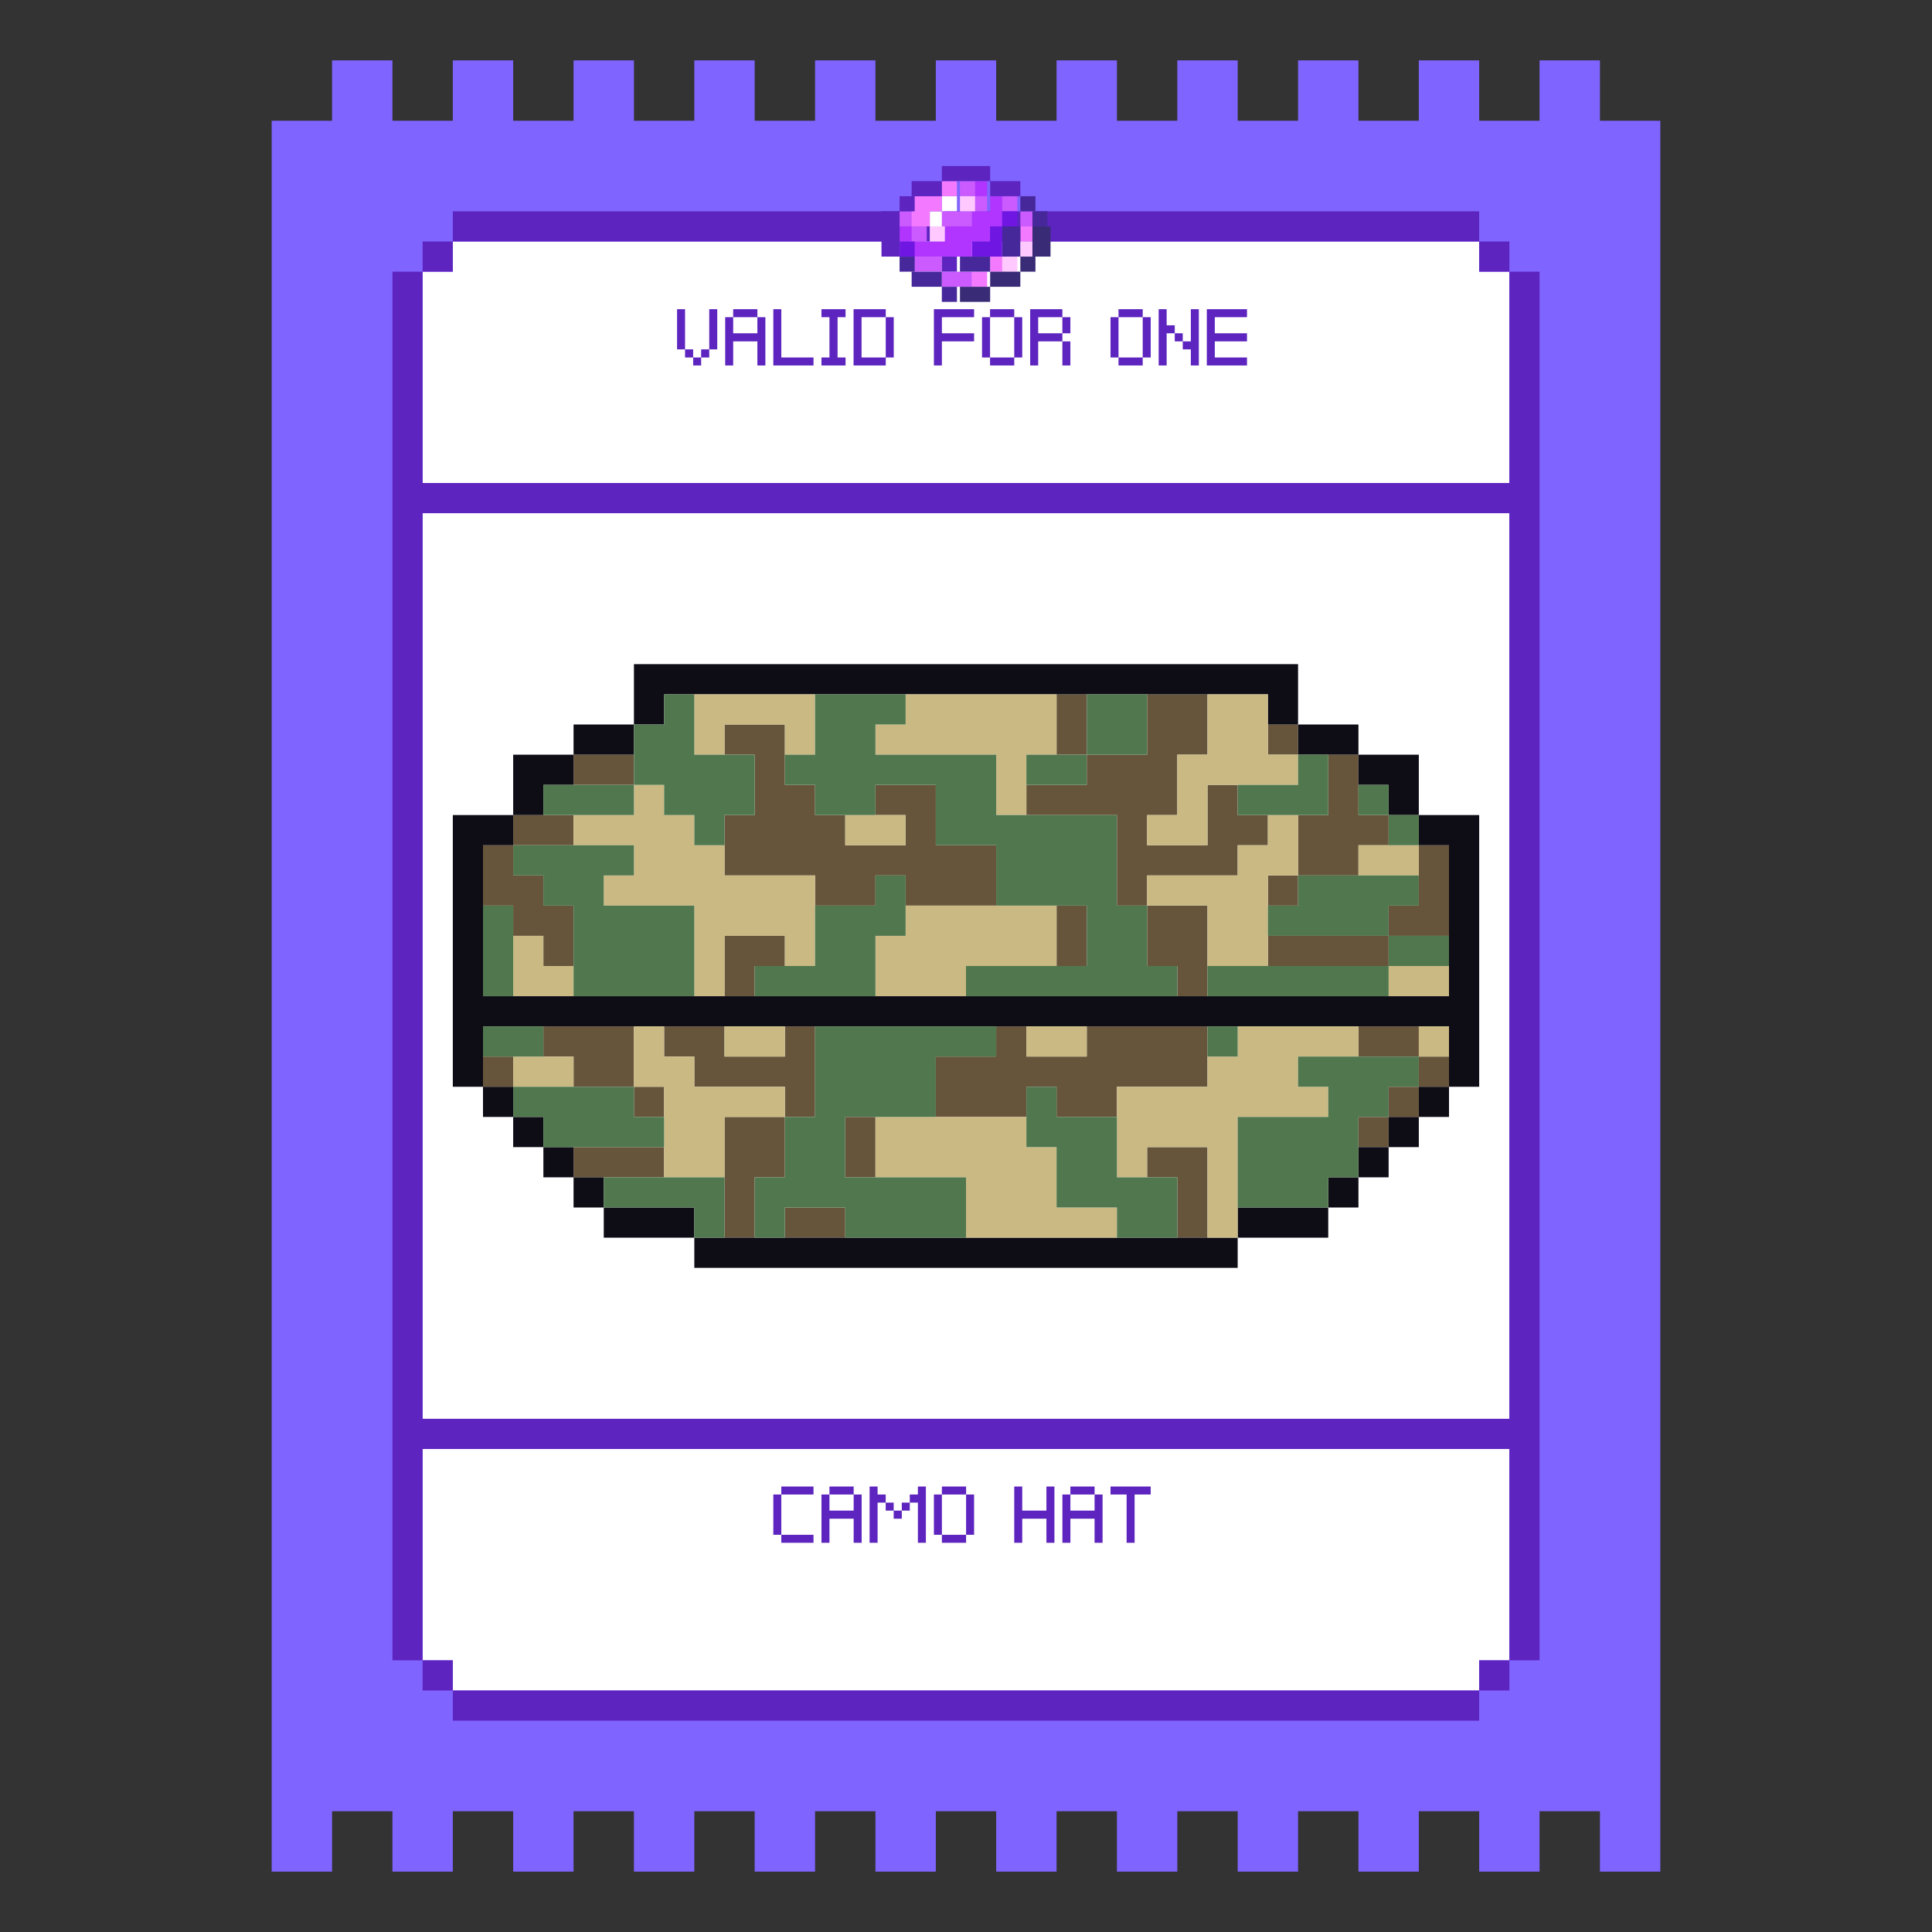
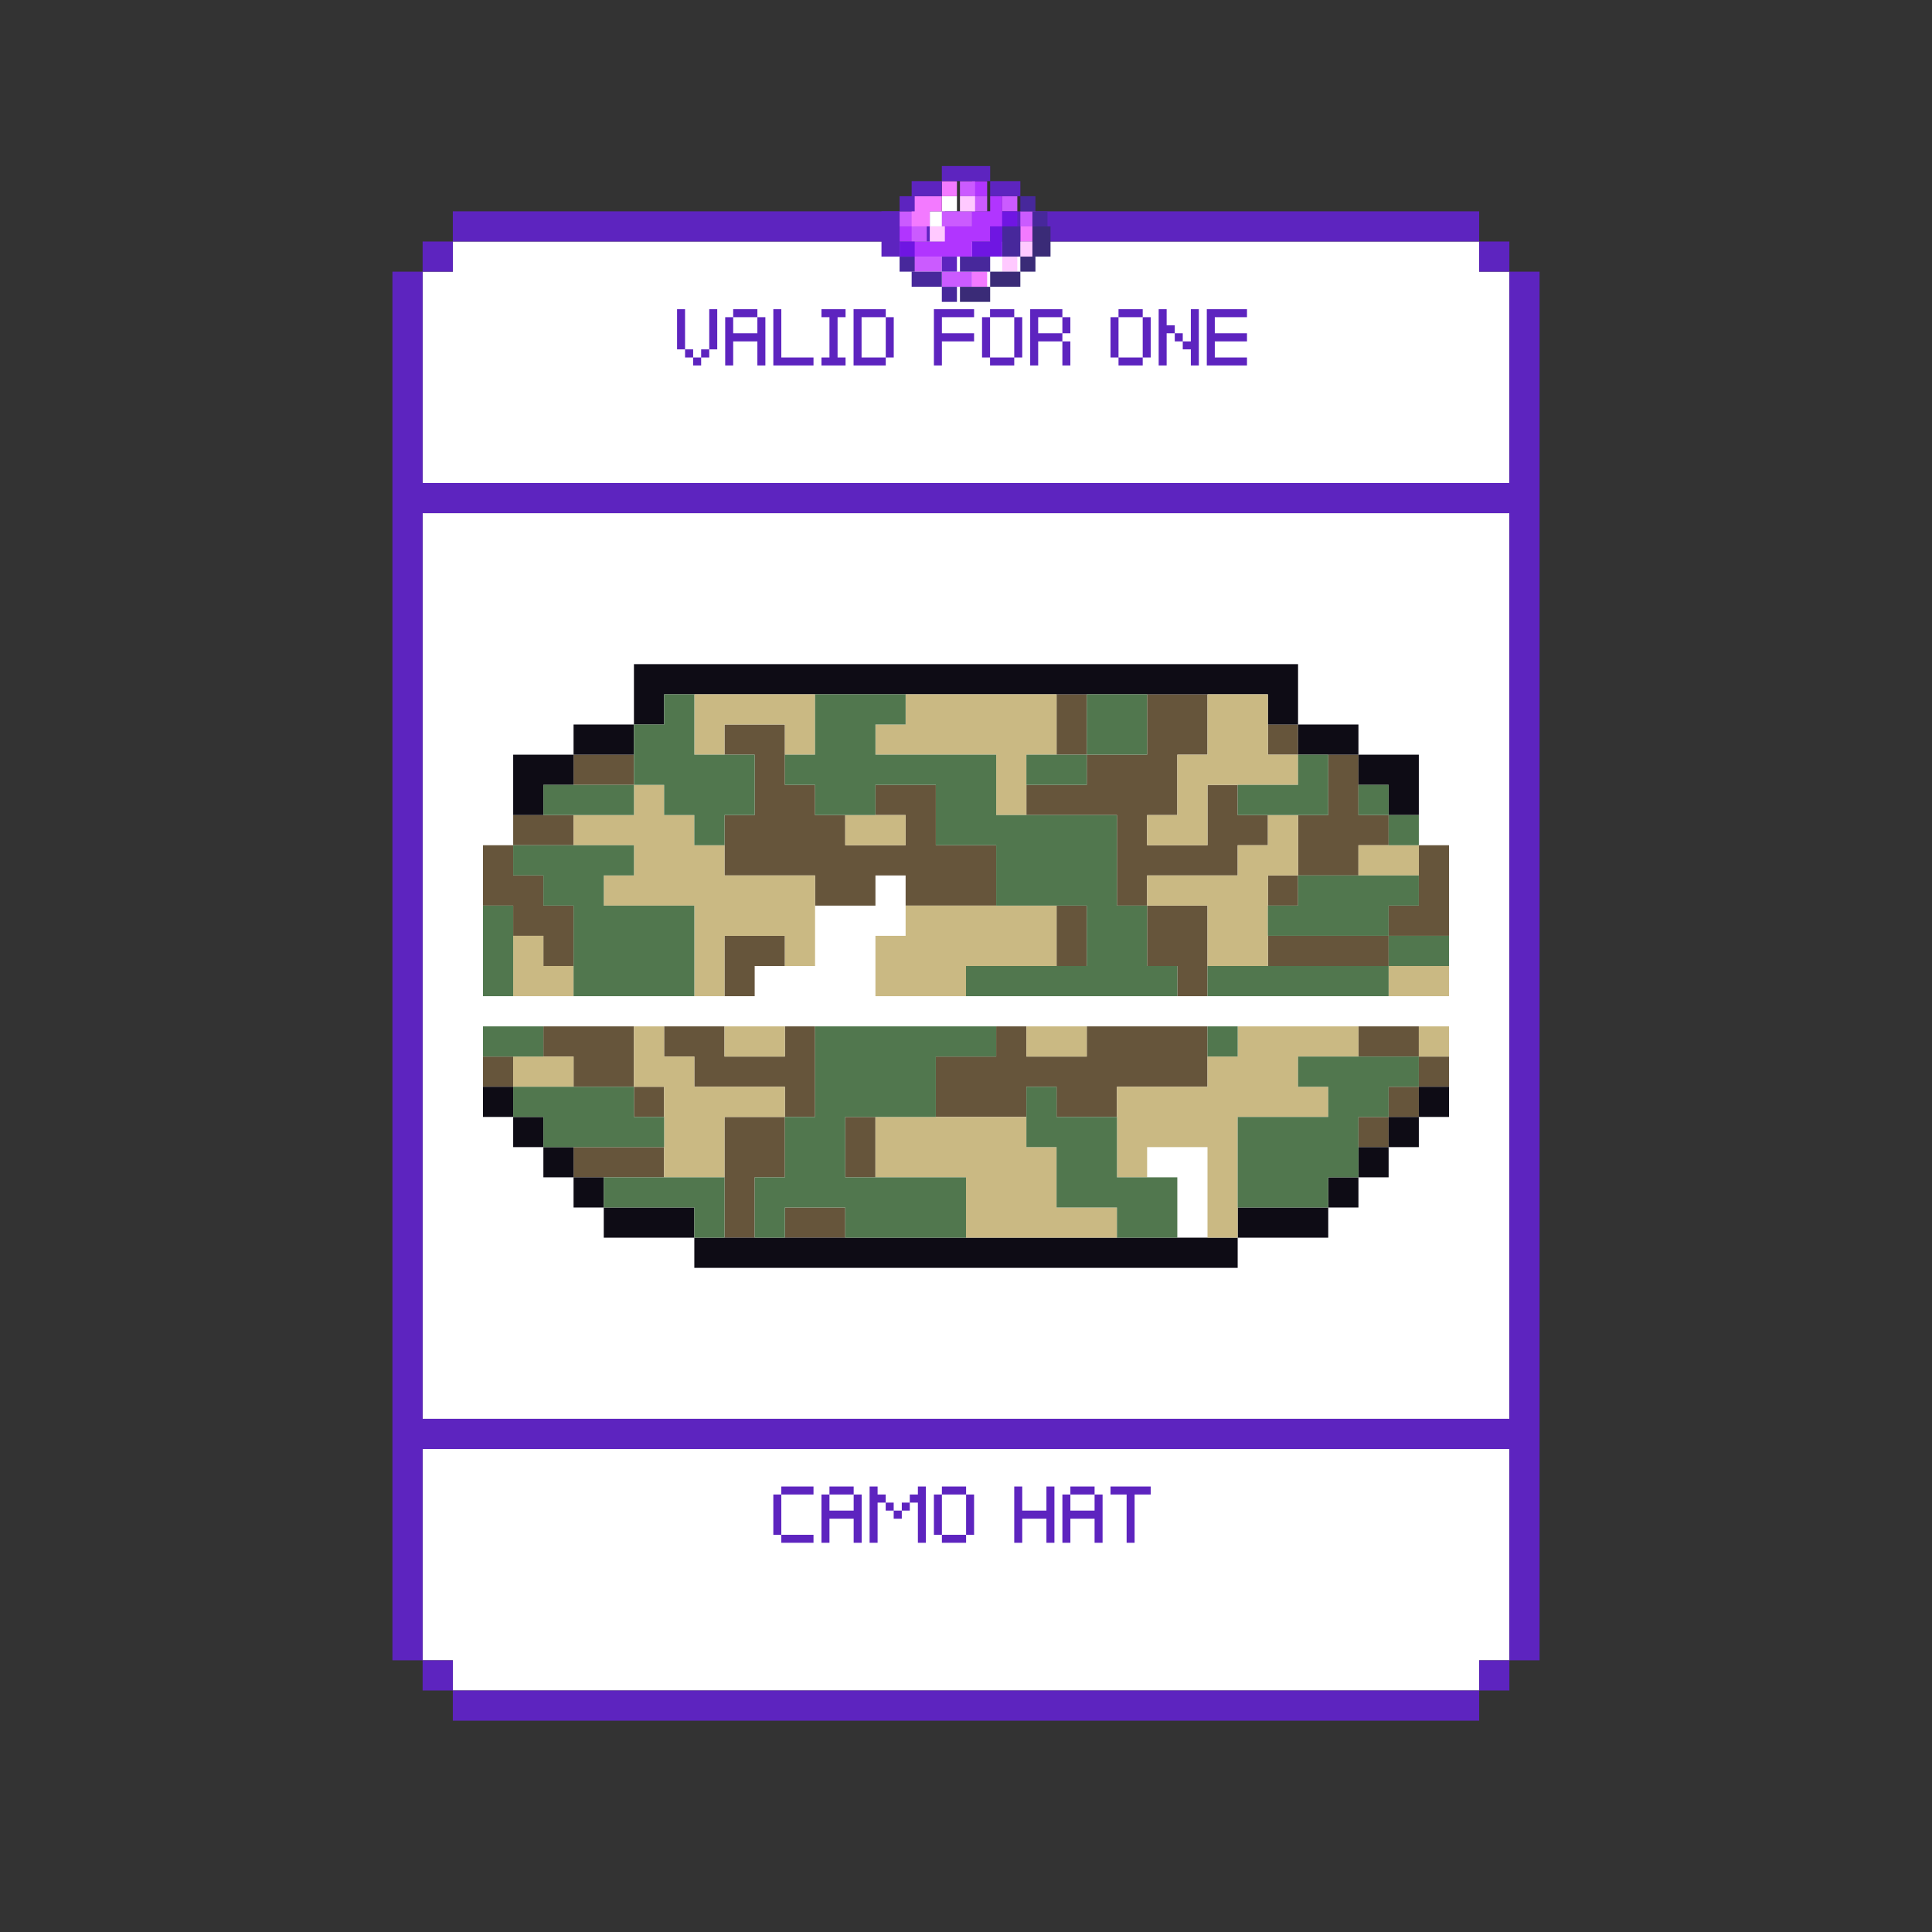
<svg xmlns="http://www.w3.org/2000/svg" width="103" height="103" viewBox="0 0 103 103" fill="none">
  <rect x="0" y="0" width="103" height="103" fill="#333333" stroke="none" />
-   <path d="M86.906 6.438H85.297V4.828V3.219H83.688H82.078V4.828V6.438H80.469H78.859V4.828V3.219H77.25H75.641V4.828V6.438H74.031H72.422V4.828V3.219H70.812H69.203V4.828V6.438H67.594H65.984V4.828V3.219H64.375H62.766V4.828V6.438H61.156H59.547V4.828V3.219H57.938H56.328V4.828V6.438H54.719H53.109V4.828V3.219H51.5H49.891V4.828V6.438H48.281H46.672V4.828V3.219H45.062H43.453V4.828V6.438H41.844H40.234V4.828V3.219H38.625H37.016V4.828V6.438H35.406H33.797V4.828V3.219H32.188H30.578V4.828V6.438H28.969H27.359V4.828V3.219H25.75H24.141V4.828V6.438H22.531H20.922V4.828V3.219H19.312H17.703V4.828V6.438H16.094H14.484V8.047V9.656V11.266V12.875V14.484V16.094V17.703V19.312V20.922V22.531V24.141V25.75V27.359V28.969V30.578V32.188V33.797V35.406V37.016V38.625V40.234V41.844V43.453V45.062V46.672V48.281V49.891V51.5V53.109V54.719V56.328V57.938V59.547V61.156V62.766V64.375V65.984V67.594V69.203V70.812V72.422V74.031V75.641V77.25V78.859V80.469V82.078V83.688V85.297V86.906V88.516V90.125V91.734V93.344V94.953V96.562V98.172V99.781H16.094H17.703V98.172V96.562H19.312H20.922V98.172V99.781H22.531H24.141V98.172V96.562H25.75H27.359V98.172V99.781H28.969H30.578V98.172V96.562H32.188H33.797V98.172V99.781H35.406H37.016V98.172V96.562H38.625H40.234V98.172V99.781H41.844H43.453V98.172V96.562H45.062H46.672V98.172V99.781H48.281H49.891V98.172V96.562H51.5H53.109V98.172V99.781H54.719H56.328V98.172V96.562H57.938H59.547V98.172V99.781H61.156H62.766V98.172V96.562H64.375H65.984V98.172V99.781H67.594H69.203V98.172V96.562H70.812H72.422V98.172V99.781H74.031H75.641V98.172V96.562H77.25H78.859V98.172V99.781H80.469H82.078V98.172V96.562H83.688H85.297V98.172V99.781H86.906H88.516V98.172V96.562V94.953V93.344V91.734V90.125V88.516V86.906V85.297V83.688V82.078V80.469V78.859V77.25V75.641V74.031V72.422V70.812V69.203V67.594V65.984V64.375V62.766V61.156V59.547V57.938V56.328V54.719V53.109V51.5V49.891V48.281V46.672V45.062V43.453V41.844V40.234V38.625V37.016V35.406V33.797V32.188V30.578V28.969V27.359V25.75V24.141V22.531V20.922V19.312V17.703V16.094V14.484V12.875V11.266V9.656V8.047V6.438H86.906Z" fill="#8064FF" />
  <path d="M77.25 77.25H75.641H74.031H72.422H70.812H69.203H67.594H65.984H64.375H62.766H61.156H59.547H57.938H56.328H54.719H53.109H51.5H49.891H48.281H46.672H45.062H43.453H41.844H40.234H38.625H37.016H35.406H33.797H32.188H30.578H28.969H27.359H25.75H24.141H22.531V78.859V80.469V82.078V83.688V85.297V86.906V88.516H24.141V90.125H25.75H27.359H28.969H30.578H32.188H33.797H35.406H37.016H38.625H40.234H41.844H43.453H45.062H46.672H48.281H49.891H51.5H53.109H54.719H56.328H57.938H59.547H61.156H62.766H64.375H65.984H67.594H69.203H70.812H72.422H74.031H75.641H77.25H78.859V88.516H80.469V86.906V85.297V83.688V82.078V80.469V78.859V77.25H78.859H77.25Z" fill="white" />
  <path d="M78.859 14.484V12.875H77.25H75.641H74.031H72.422H70.812H69.203H67.594H65.984H64.375H62.766H61.156H59.547H57.938H56.328H54.719H53.109H51.5H49.891H48.281H46.672H45.062H43.453H41.844H40.234H38.625H37.016H35.406H33.797H32.188H30.578H28.969H27.359H25.75H24.141V14.484H22.531V16.094V17.703V19.312V20.922V22.531V24.141V25.75H24.141H25.75H27.359H28.969H30.578H32.188H33.797H35.406H37.016H38.625H40.234H41.844H43.453H45.062H46.672H48.281H49.891H51.5H53.109H54.719H56.328H57.938H59.547H61.156H62.766H64.375H65.984H67.594H69.203H70.812H72.422H74.031H75.641H77.25H78.859H80.469V24.141V22.531V20.922V19.312V17.703V16.094V14.484H78.859Z" fill="white" />
  <path d="M77.25 27.359H75.641H74.031H72.422H70.812H69.203H67.594H65.984H64.375H62.766H61.156H59.547H57.938H56.328H54.719H53.109H51.5H49.891H48.281H46.672H45.062H43.453H41.844H40.234H38.625H37.016H35.406H33.797H32.188H30.578H28.969H27.359H25.75H24.141H22.531V28.969V30.578V32.188V33.797V35.406V37.016V38.625V40.234V41.844V43.453V45.062V46.672V48.281V49.891V51.5V53.109V54.719V56.328V57.938V59.547V61.156V62.766V64.375V65.984V67.594V69.203V70.812V72.422V74.031V75.641H24.141H25.75H27.359H28.969H30.578H32.188H33.797H35.406H37.016H38.625H40.234H41.844H43.453H45.062H46.672H48.281H49.891H51.5H53.109H54.719H56.328H57.938H59.547H61.156H62.766H64.375H65.984H67.594H69.203H70.812H72.422H74.031H75.641H77.25H78.859H80.469V74.031V72.422V70.812V69.203V67.594V65.984V64.375V62.766V61.156V59.547V57.938V56.328V54.719V53.109V51.5V49.891V48.281V46.672V45.062V43.453V41.844V40.234V38.625V37.016V35.406V33.797V32.188V30.578V28.969V27.359H78.859H77.25Z" fill="white" />
  <path d="M80.469 12.875H78.859V14.484H80.469V12.875Z" fill="#5D24BF" />
  <path d="M80.469 88.516H78.859V90.125H80.469V88.516Z" fill="#5D24BF" />
  <path d="M80.469 14.484V16.094V17.703V19.312V20.922V22.531V24.141V25.75H78.859H77.25H75.641H74.031H72.422H70.812H69.203H67.594H65.984H64.375H62.766H61.156H59.547H57.938H56.328H54.719H53.109H51.5H49.891H48.281H46.672H45.062H43.453H41.844H40.234H38.625H37.016H35.406H33.797H32.188H30.578H28.969H27.359H25.75H24.141H22.531V24.141V22.531V20.922V19.312V17.703V16.094V14.484H20.922V16.094V17.703V19.312V20.922V22.531V24.141V25.75V27.359V28.969V30.578V32.188V33.797V35.406V37.016V38.625V40.234V41.844V43.453V45.062V46.672V48.281V49.891V51.5V53.109V54.719V56.328V57.938V59.547V61.156V62.766V64.375V65.984V67.594V69.203V70.812V72.422V74.031V75.641V77.25V78.859V80.469V82.078V83.688V85.297V86.906V88.516H22.531V86.906V85.297V83.688V82.078V80.469V78.859V77.25H24.141H25.75H27.359H28.969H30.578H32.188H33.797H35.406H37.016H38.625H40.234H41.844H43.453H45.062H46.672H48.281H49.891H51.5H53.109H54.719H56.328H57.938H59.547H61.156H62.766H64.375H65.984H67.594H69.203H70.812H72.422H74.031H75.641H77.25H78.859H80.469V78.859V80.469V82.078V83.688V85.297V86.906V88.516H82.078V86.906V85.297V83.688V82.078V80.469V78.859V77.25V75.641V74.031V72.422V70.812V69.203V67.594V65.984V64.375V62.766V61.156V59.547V57.938V56.328V54.719V53.109V51.5V49.891V48.281V46.672V45.062V43.453V41.844V40.234V38.625V37.016V35.406V33.797V32.188V30.578V28.969V27.359V25.75V24.141V22.531V20.922V19.312V17.703V16.094V14.484H80.469ZM80.469 28.969V30.578V32.188V33.797V35.406V37.016V38.625V40.234V41.844V43.453V45.062V46.672V48.281V49.891V51.5V53.109V54.719V56.328V57.938V59.547V61.156V62.766V64.375V65.984V67.594V69.203V70.812V72.422V74.031V75.641H78.859H77.25H75.641H74.031H72.422H70.812H69.203H67.594H65.984H64.375H62.766H61.156H59.547H57.938H56.328H54.719H53.109H51.5H49.891H48.281H46.672H45.062H43.453H41.844H40.234H38.625H37.016H35.406H33.797H32.188H30.578H28.969H27.359H25.75H24.141H22.531V74.031V72.422V70.812V69.203V67.594V65.984V64.375V62.766V61.156V59.547V57.938V56.328V54.719V53.109V51.5V49.891V48.281V46.672V45.062V43.453V41.844V40.234V38.625V37.016V35.406V33.797V32.188V30.578V28.969V27.359H24.141H25.75H27.359H28.969H30.578H32.188H33.797H35.406H37.016H38.625H40.234H41.844H43.453H45.062H46.672H48.281H49.891H51.5H53.109H54.719H56.328H57.938H59.547H61.156H62.766H64.375H65.984H67.594H69.203H70.812H72.422H74.031H75.641H77.25H78.859H80.469V28.969Z" fill="#5D24BF" />
  <path d="M27.359 12.875H28.969H30.578H32.188H33.797H35.406H37.016H38.625H40.234H41.844H43.453H45.062H46.672H48.281H49.891H51.5H53.109H54.719H56.328H57.938H59.547H61.156H62.766H64.375H65.984H67.594H69.203H70.812H72.422H74.031H75.641H77.25H78.859V11.266H77.25H75.641H74.031H72.422H70.812H69.203H67.594H65.984H64.375H62.766H61.156H59.547H57.938H56.328H54.719H53.109H51.5H49.891H48.281H46.672H45.062H43.453H41.844H40.234H38.625H37.016H35.406H33.797H32.188H30.578H28.969H27.359H25.75H24.141V12.875H25.75H27.359Z" fill="#5D24BF" />
  <path d="M24.141 12.875H22.531V14.484H24.141V12.875Z" fill="#5D24BF" />
  <path d="M24.141 88.516H22.531V90.125H24.141V88.516Z" fill="#5D24BF" />
  <path d="M75.641 90.125H74.031H72.422H70.812H69.203H67.594H65.984H64.375H62.766H61.156H59.547H57.938H56.328H54.719H53.109H51.5H49.891H48.281H46.672H45.062H43.453H41.844H40.234H38.625H37.016H35.406H33.797H32.188H30.578H28.969H27.359H25.75H24.141V91.734H25.75H27.359H28.969H30.578H32.188H33.797H35.406H37.016H38.625H40.234H41.844H43.453H45.062H46.672H48.281H49.891H51.5H53.109H54.719H56.328H57.938H59.547H61.156H62.766H64.375H65.984H67.594H69.203H70.812H72.422H74.031H75.641H77.25H78.859V90.125H77.25H75.641Z" fill="#5D24BF" />
  <path d="M50.373 11.266H49.569V12.07H50.373V11.266Z" fill="white" />
  <path d="M51.017 10.461H50.212V11.266H51.017V10.461Z" fill="white" />
  <path d="M52.627 9.656H51.822V10.461H52.627V9.656Z" fill="#B135FF" />
  <path d="M52.788 10.461V11.266H51.822V12.07H51.178H50.212V12.875H49.569H48.603V13.68H49.569H50.212H51.178H51.822V12.875H52.788V12.07H53.431V11.266V10.461H52.788Z" fill="#B135FF" />
  <path d="M48.764 12.07H47.959V12.875H48.764V12.07Z" fill="#B135FF" />
  <path d="M48.764 11.266H47.959V12.07H48.764V11.266Z" fill="#CB5BFF" />
  <path d="M49.408 12.07H48.603V12.875H49.408V12.07Z" fill="#CB5BFF" />
  <path d="M51.983 9.656H51.178V10.461H51.983V9.656Z" fill="#CB5BFF" />
  <path d="M52.627 10.461H51.822V11.266H52.627V10.461Z" fill="#CB5BFF" />
  <path d="M54.236 10.461H53.431V11.266H54.236V10.461Z" fill="#CB5BFF" />
  <path d="M55.202 11.266H54.397V12.07H55.202V11.266Z" fill="#CB5BFF" />
  <path d="M50.212 11.266V12.07H51.178H51.822V11.266H51.178H50.212Z" fill="#CB5BFF" />
  <path d="M49.569 13.68H48.603V14.484H49.569H50.212V13.68H49.569Z" fill="#CB5BFF" />
  <path d="M50.212 14.484V15.289H51.178H51.822V14.484H51.178H50.212Z" fill="#CB5BFF" />
  <path d="M48.603 10.461V11.266V12.07H49.569V11.266H50.212V10.461H49.569H48.603Z" fill="#F37AFF" />
  <path d="M51.017 9.656H50.212V10.461H51.017V9.656Z" fill="#F37AFF" />
  <path d="M55.202 12.07H54.397V12.875H55.202V12.07Z" fill="#F37AFF" />
  <path d="M52.627 14.484H51.822V15.289H52.627V14.484Z" fill="#F37AFF" />
-   <path d="M53.592 13.68H52.788V14.484H53.592V13.68Z" fill="#F37AFF" />
  <path d="M51.983 10.461H51.178V11.266H51.983V10.461Z" fill="#FFC9FF" />
  <path d="M50.373 12.07H49.569V12.875H50.373V12.07Z" fill="#FFC9FF" />
  <path d="M54.236 13.68H53.431V14.484H54.236V13.68Z" fill="#FFC9FF" />
  <path d="M55.202 12.875H54.397V13.68H55.202V12.875Z" fill="#FFC9FF" />
  <path d="M51.178 15.289V16.094H51.822H52.788V15.289H51.822H51.178Z" fill="#3A2B77" />
  <path d="M52.788 14.484V15.289H53.431H54.397V14.484H53.431H52.788Z" fill="#3A2B77" />
  <path d="M55.202 13.68H54.397V14.484H55.202V13.68Z" fill="#3A2B77" />
  <path d="M55.041 12.07V12.875V13.68H56.006V12.875V12.07H55.041Z" fill="#3A2B77" />
  <path d="M48.764 13.68H47.959V14.484H48.764V13.68Z" fill="#47289B" />
  <path d="M49.569 14.484H48.603V15.289H49.569H50.212V14.484H49.569Z" fill="#47289B" />
  <path d="M51.017 15.289H50.212V16.094H51.017V15.289Z" fill="#47289B" />
  <path d="M55.845 11.266H55.041V12.07H55.845V11.266Z" fill="#47289B" />
  <path d="M55.202 10.461H54.397V11.266H55.202V10.461Z" fill="#47289B" />
  <path d="M51.178 13.68V14.484H51.822H52.788V13.68H51.822H51.178Z" fill="#47289B" />
  <path d="M53.431 12.875V13.68H54.397V12.875V12.07H53.431V12.875Z" fill="#47289B" />
  <path d="M48.764 12.875H47.959V13.68H48.764V12.875Z" fill="#6F16E2" />
  <path d="M54.236 11.266H53.431V12.07H54.236V11.266Z" fill="#6F16E2" />
  <path d="M52.788 12.875H51.822V13.68H52.788H53.431V12.875V12.07H52.788V12.875Z" fill="#6F16E2" />
  <path d="M51.822 8.852H51.178H50.212V9.656H51.178H51.822H52.788V8.852H51.822Z" fill="#5D24BF" />
  <path d="M46.994 12.07V12.875V13.68H47.959V12.875V12.07V11.266H46.994V12.07Z" fill="#5D24BF" />
  <path d="M53.431 9.656H52.788V10.461H53.431H54.397V9.656H53.431Z" fill="#5D24BF" />
  <path d="M51.017 13.68H50.212V14.484H51.017V13.68Z" fill="#5D24BF" />
  <path d="M48.603 9.656V10.461H49.569H50.212V9.656H49.569H48.603Z" fill="#5D24BF" />
  <path d="M48.764 10.461H47.959V11.266H48.764V10.461Z" fill="#5D24BF" />
  <path d="M36.954 18.626V19.058H37.38V19.484H36.954V19.058H36.522V18.626H36.954ZM37.38 19.058V18.626H37.812V19.058H37.38ZM36.096 16.484H36.522V18.626H36.096V16.484ZM37.812 16.484H38.238V18.626H37.812V16.484ZM40.378 16.484V16.91H39.088V16.484H40.378ZM40.378 16.91H40.804V19.484H40.378V18.2H39.088V19.484H38.662V16.91H39.088V17.768H40.378V16.91ZM41.654 19.058H43.37V19.484H41.228V16.484H41.654V19.058ZM45.079 16.91H44.653V19.058H45.079V19.484H43.795V19.058H44.221V16.91H43.795V16.484H45.079V16.91ZM45.932 16.91V19.058H47.222V19.484H45.506V16.484H47.222V16.91H45.932ZM47.222 16.91H47.648V19.058H47.222V16.91ZM51.931 16.91H50.215V17.768H51.931V18.2H50.215V19.484H49.789V16.484H51.931V16.91ZM52.782 19.484V19.058H54.072V19.484H52.782ZM52.355 16.91H52.782V19.058H52.355V16.91ZM54.072 16.484V16.91H52.782V16.484H54.072ZM54.072 16.91H54.498V19.058H54.072V16.91ZM57.064 17.768H56.638V16.91H57.064V17.768ZM55.348 17.768H56.638V18.2H57.064V19.484H56.638V18.2H55.348V19.484H54.922V16.484H56.638V16.91H55.348V17.768ZM59.631 19.484V19.058H60.921V19.484H59.631ZM59.205 16.91H59.631V19.058H59.205V16.91ZM60.921 16.484V16.91H59.631V16.484H60.921ZM60.921 16.91H61.347V19.058H60.921V16.91ZM62.197 17.342H62.63V17.768H62.197V19.484H61.772V16.484H62.197V17.342ZM62.63 17.768H63.056V18.2H62.63V17.768ZM63.487 16.484H63.913V19.484H63.487V18.626H63.056V18.2H63.487V16.484ZM66.48 16.91H64.764V17.768H66.48V18.2H64.764V19.058H66.48V19.484H64.338V16.484H66.48V16.91Z" fill="#5D24BF" />
  <path d="M43.37 82.25H41.654V81.824H43.37V82.25ZM41.228 79.676H41.654V81.824H41.228V79.676ZM43.37 79.25V79.676H41.654V79.25H43.37ZM45.511 79.25V79.676H44.221V79.25H45.511ZM45.511 79.676H45.937V82.25H45.511V80.966H44.221V82.25H43.795V79.676H44.221V80.534H45.511V79.676ZM46.787 79.676H47.219V80.108H46.787V82.25H46.361V79.25H46.787V79.676ZM47.219 80.108H47.645V80.534H47.219V80.108ZM47.645 80.966V80.534H48.077V80.966H47.645ZM48.077 80.534V80.108H48.503V80.534H48.077ZM48.935 79.25H49.361V82.25H48.935V80.108H48.503V79.676H48.935V79.25ZM50.215 82.25V81.824H51.505V82.25H50.215ZM49.789 79.676H50.215V81.824H49.789V79.676ZM51.505 79.25V79.676H50.215V79.25H51.505ZM51.505 79.676H51.931V81.824H51.505V79.676ZM55.788 79.25H56.214V82.25H55.788V80.966H54.498V82.25H54.072V79.25H54.498V80.534H55.788V79.25ZM58.355 79.25V79.676H57.065V79.25H58.355ZM58.355 79.676H58.781V82.25H58.355V80.966H57.065V82.25H56.639V79.676H57.065V80.534H58.355V79.676ZM61.347 79.25V79.676H60.489V82.25H60.063V79.676H59.205V79.25H61.347Z" fill="#5D24BF" />
  <g clip-path="url(#clip0)">
    <path d="M30.578 45.062V43.453H28.969H27.359V45.062H28.969H30.578Z" fill="#66553B" />
    <path d="M49.891 48.281H51.5H53.109V46.672V45.062H51.5H49.891V43.453V41.844H48.281H46.672V43.453H48.281V45.062H46.672H45.062V43.453H43.453V41.844H41.844V40.234V38.625H40.234H38.625V40.234H40.234V41.844V43.453H38.625V45.062V46.672H40.234H41.844H43.453V48.281H45.062H46.672V46.672H48.281V48.281H49.891Z" fill="#66553B" />
    <path d="M40.234 51.5H41.844V49.891H40.234H38.625V51.5V53.109H40.234V51.5Z" fill="#66553B" />
    <path d="M28.969 49.891V51.5H30.578V49.891V48.281H28.969V46.672H27.359V45.062H25.75V46.672V48.281H27.359V49.891H28.969Z" fill="#66553B" />
    <path d="M69.203 45.062V46.672H70.812H72.422V45.062H74.031V43.453H72.422V41.844V40.234H70.812V41.844V43.453H69.203V45.062Z" fill="#66553B" />
    <path d="M67.594 43.453H65.984V41.844H64.375V43.453V45.062H62.766H61.156V43.453H62.766V41.844V40.234H64.375V38.625V37.016H62.766H61.156V38.625V40.234H59.547H57.938V41.844H56.328H54.719V43.453H56.328H57.938H59.547V45.062V46.672V48.281H61.156V46.672H62.766H64.375H65.984V45.062H67.594V43.453Z" fill="#66553B" />
    <path d="M70.812 49.891H69.203H67.594V51.5H69.203H70.812H72.422H74.031V49.891H72.422H70.812Z" fill="#66553B" />
    <path d="M75.641 45.062V46.672V48.281H74.031V49.891H75.641H77.25V48.281V46.672V45.062H75.641Z" fill="#66553B" />
    <path d="M69.203 46.672H67.594V48.281H69.203V46.672Z" fill="#66553B" />
    <path d="M61.156 51.5H62.766V53.109H64.375V51.5V49.891V48.281H62.766H61.156V49.891V51.5Z" fill="#66553B" />
    <path d="M57.938 49.891V48.281H56.328V49.891V51.5H57.938V49.891Z" fill="#66553B" />
    <path d="M33.797 41.844V40.234H32.188H30.578V41.844H32.188H33.797Z" fill="#66553B" />
    <path d="M69.203 38.625H67.594V40.234H69.203V38.625Z" fill="#66553B" />
    <path d="M57.938 37.016H56.328V38.625V40.234H57.938V38.625V37.016Z" fill="#66553B" />
    <path d="M61.156 54.719H59.547H57.938V56.328H56.328H54.719V54.719H53.109V56.328H51.5H49.891V57.938V59.547H51.5H53.109H54.719V57.938H56.328V59.547H57.938H59.547V57.938H61.156H62.766H64.375V56.328V54.719H62.766H61.156Z" fill="#66553B" />
    <path d="M74.031 54.719H72.422V56.328H74.031H75.641V54.719H74.031Z" fill="#66553B" />
-     <path d="M61.156 61.156V62.766H62.766V64.375V65.984H64.375V64.375V62.766V61.156H62.766H61.156Z" fill="#66553B" />
    <path d="M74.031 59.547H72.422V61.156H74.031V59.547Z" fill="#66553B" />
    <path d="M75.641 57.938H74.031V59.547H75.641V57.938Z" fill="#66553B" />
    <path d="M33.797 54.719H32.188H30.578H28.969V56.328H30.578V57.938H32.188H33.797V56.328V54.719Z" fill="#66553B" />
    <path d="M27.359 56.328H25.75V57.938H27.359V56.328Z" fill="#66553B" />
    <path d="M32.188 61.156H30.578V62.766H32.188H33.797H35.406V61.156H33.797H32.188Z" fill="#66553B" />
    <path d="M35.406 57.938H33.797V59.547H35.406V57.938Z" fill="#66553B" />
    <path d="M41.844 61.156V59.547H40.234H38.625V61.156V62.766V64.375V65.984H40.234V64.375V62.766H41.844V61.156Z" fill="#66553B" />
    <path d="M43.453 57.938V56.328V54.719H41.844V56.328H40.234H38.625V54.719H37.016H35.406V56.328H37.016V57.938H38.625H40.234H41.844V59.547H43.453V57.938Z" fill="#66553B" />
    <path d="M41.844 64.375V65.984H43.453H45.062V64.375H43.453H41.844Z" fill="#66553B" />
    <path d="M45.062 61.156V62.766H46.672V61.156V59.547H45.062V61.156Z" fill="#66553B" />
    <path d="M77.25 56.328H75.641V57.938H77.25V56.328Z" fill="#66553B" />
    <path d="M28.969 41.844H30.578V40.234H28.969H27.359V41.844V43.453H28.969V41.844Z" fill="#0E0C15" />
-     <path d="M77.25 43.453H75.641V45.062H77.25V46.672V48.281V49.891V51.5V53.109H75.641H74.031H72.422H70.812H69.203H67.594H65.984H64.375H62.766H61.156H59.547H57.938H56.328H54.719H53.109H51.5H49.891H48.281H46.672H45.062H43.453H41.844H40.234H38.625H37.016H35.406H33.797H32.188H30.578H28.969H27.359H25.75V51.5V49.891V48.281V46.672V45.062H27.359V43.453H25.75H24.141V45.062V46.672V48.281V49.891V51.5V53.109V54.719V56.328V57.938H25.75V56.328V54.719H27.359H28.969H30.578H32.188H33.797H35.406H37.016H38.625H40.234H41.844H43.453H45.062H46.672H48.281H49.891H51.5H53.109H54.719H56.328H57.938H59.547H61.156H62.766H64.375H65.984H67.594H69.203H70.812H72.422H74.031H75.641H77.25V56.328V57.938H78.859V56.328V54.719V53.109V51.5V49.891V48.281V46.672V45.062V43.453H77.25Z" fill="#0E0C15" />
    <path d="M74.031 41.844V43.453H75.641V41.844V40.234H74.031H72.422V41.844H74.031Z" fill="#0E0C15" />
    <path d="M35.406 37.016H37.016H38.625H40.234H41.844H43.453H45.062H46.672H48.281H49.891H51.5H53.109H54.719H56.328H57.938H59.547H61.156H62.766H64.375H65.984H67.594V38.625H69.203V37.016V35.406H67.594H65.984H64.375H62.766H61.156H59.547H57.938H56.328H54.719H53.109H51.5H49.891H48.281H46.672H45.062H43.453H41.844H40.234H38.625H37.016H35.406H33.797V37.016V38.625H35.406V37.016Z" fill="#0E0C15" />
    <path d="M33.797 40.234V38.625H32.188H30.578V40.234H32.188H33.797Z" fill="#0E0C15" />
    <path d="M70.812 40.234H72.422V38.625H70.812H69.203V40.234H70.812Z" fill="#0E0C15" />
    <path d="M62.766 65.984H61.156H59.547H57.938H56.328H54.719H53.109H51.5H49.891H48.281H46.672H45.062H43.453H41.844H40.234H38.625H37.016V67.594H38.625H40.234H41.844H43.453H45.062H46.672H48.281H49.891H51.5H53.109H54.719H56.328H57.938H59.547H61.156H62.766H64.375H65.984V65.984H64.375H62.766Z" fill="#0E0C15" />
    <path d="M67.594 64.375H65.984V65.984H67.594H69.203H70.812V64.375H69.203H67.594Z" fill="#0E0C15" />
    <path d="M74.031 61.156H72.422V62.766H74.031V61.156Z" fill="#0E0C15" />
    <path d="M75.641 59.547H74.031V61.156H75.641V59.547Z" fill="#0E0C15" />
    <path d="M72.422 62.766H70.812V64.375H72.422V62.766Z" fill="#0E0C15" />
    <path d="M30.578 61.156H28.969V62.766H30.578V61.156Z" fill="#0E0C15" />
    <path d="M27.359 57.938H25.75V59.547H27.359V57.938Z" fill="#0E0C15" />
    <path d="M35.406 64.375H33.797H32.188V65.984H33.797H35.406H37.016V64.375H35.406Z" fill="#0E0C15" />
    <path d="M32.188 62.766H30.578V64.375H32.188V62.766Z" fill="#0E0C15" />
    <path d="M28.969 59.547H27.359V61.156H28.969V59.547Z" fill="#0E0C15" />
    <path d="M77.25 57.938H75.641V59.547H77.25V57.938Z" fill="#0E0C15" />
    <path d="M48.281 45.062V43.453H46.672H45.062V45.062H46.672H48.281Z" fill="#CAB983" />
    <path d="M40.234 46.672H38.625V45.062H37.016V43.453H35.406V41.844H33.797V43.453H32.188H30.578V45.062H32.188H33.797V46.672H32.188V48.281H33.797H35.406H37.016V49.891V51.5V53.109H38.625V51.5V49.891H40.234H41.844V51.5H43.453V49.891V48.281V46.672H41.844H40.234Z" fill="#CAB983" />
    <path d="M28.969 49.891H27.359V51.5V53.109H28.969H30.578V51.5H28.969V49.891Z" fill="#CAB983" />
    <path d="M64.375 45.062V43.453V41.844H65.984H67.594H69.203V40.234H67.594V38.625V37.016H65.984H64.375V38.625V40.234H62.766V41.844V43.453H61.156V45.062H62.766H64.375Z" fill="#CAB983" />
    <path d="M75.641 51.5H74.031V53.109H75.641H77.25V51.5H75.641Z" fill="#CAB983" />
    <path d="M64.375 48.281V49.891V51.5H65.984H67.594V49.891V48.281V46.672H69.203V45.062V43.453H67.594V45.062H65.984V46.672H64.375H62.766H61.156V48.281H62.766H64.375Z" fill="#CAB983" />
    <path d="M56.328 51.5V49.891V48.281H54.719H53.109H51.5H49.891H48.281V49.891H46.672V51.5V53.109H48.281H49.891H51.5V51.5H53.109H54.719H56.328Z" fill="#CAB983" />
    <path d="M75.641 46.672V45.062H74.031H72.422V46.672H74.031H75.641Z" fill="#CAB983" />
    <path d="M49.891 40.234H51.5H53.109V41.844V43.453H54.719V41.844V40.234H56.328V38.625V37.016H54.719H53.109H51.5H49.891H48.281V38.625H46.672V40.234H48.281H49.891Z" fill="#CAB983" />
    <path d="M40.234 37.016H38.625H37.016V38.625V40.234H38.625V38.625H40.234H41.844V40.234H43.453V38.625V37.016H41.844H40.234Z" fill="#CAB983" />
    <path d="M57.938 56.328V54.719H56.328H54.719V56.328H56.328H57.938Z" fill="#CAB983" />
    <path d="M56.328 64.375V62.766V61.156H54.719V59.547H53.109H51.5H49.891H48.281H46.672V61.156V62.766H48.281H49.891H51.5V64.375V65.984H53.109H54.719H56.328H57.938H59.547V64.375H57.938H56.328Z" fill="#CAB983" />
    <path d="M38.625 54.719V56.328H40.234H41.844V54.719H40.234H38.625Z" fill="#CAB983" />
    <path d="M38.625 57.938H37.016V56.328H35.406V54.719H33.797V56.328V57.938H35.406V59.547V61.156V62.766H37.016H38.625V61.156V59.547H40.234H41.844V57.938H40.234H38.625Z" fill="#CAB983" />
    <path d="M69.203 54.719H67.594H65.984V56.328H64.375V57.938H62.766H61.156H59.547V59.547V61.156V62.766H61.156V61.156H62.766H64.375V62.766V64.375V65.984H65.984V64.375V62.766V61.156V59.547H67.594H69.203H70.812V57.938H69.203V56.328H70.812H72.422V54.719H70.812H69.203Z" fill="#CAB983" />
    <path d="M27.359 56.328V57.938H28.969H30.578V56.328H28.969H27.359Z" fill="#CAB983" />
    <path d="M77.25 54.719H75.641V56.328H77.25V54.719Z" fill="#CAB983" />
    <path d="M40.234 41.844V40.234H38.625H37.016V38.625V37.016H35.406V38.625H33.797V40.234V41.844H35.406V43.453H37.016V45.062H38.625V43.453H40.234V41.844Z" fill="#51774E" />
-     <path d="M40.234 53.109H41.844H43.453H45.062H46.672V51.5V49.891H48.281V48.281V46.672H46.672V48.281H45.062H43.453V49.891V51.5H41.844H40.234V53.109Z" fill="#51774E" />
    <path d="M28.969 48.281H30.578V49.891V51.5V53.109H32.188H33.797H35.406H37.016V51.5V49.891V48.281H35.406H33.797H32.188V46.672H33.797V45.062H32.188H30.578H28.969H27.359V46.672H28.969V48.281Z" fill="#51774E" />
    <path d="M69.203 43.453H70.812V41.844V40.234H69.203V41.844H67.594H65.984V43.453H67.594H69.203Z" fill="#51774E" />
    <path d="M57.938 41.844V40.234H56.328H54.719V41.844H56.328H57.938Z" fill="#51774E" />
    <path d="M75.641 48.281V46.672H74.031H72.422H70.812H69.203V48.281H67.594V49.891H69.203H70.812H72.422H74.031V48.281H75.641Z" fill="#51774E" />
    <path d="M75.641 49.891H74.031V51.5H75.641H77.25V49.891H75.641Z" fill="#51774E" />
    <path d="M75.641 43.453H74.031V45.062H75.641V43.453Z" fill="#51774E" />
    <path d="M61.156 49.891V48.281H59.547V46.672V45.062V43.453H57.938H56.328H54.719H53.109V41.844V40.234H51.5H49.891H48.281H46.672V38.625H48.281V37.016H46.672H45.062H43.453V38.625V40.234H41.844V41.844H43.453V43.453H45.062H46.672V41.844H48.281H49.891V43.453V45.062H51.5H53.109V46.672V48.281H54.719H56.328H57.938V49.891V51.5H56.328H54.719H53.109H51.5V53.109H53.109H54.719H56.328H57.938H59.547H61.156H62.766V51.5H61.156V49.891Z" fill="#51774E" />
    <path d="M70.812 51.5H69.203H67.594H65.984H64.375V53.109H65.984H67.594H69.203H70.812H72.422H74.031V51.5H72.422H70.812Z" fill="#51774E" />
    <path d="M30.578 41.844H28.969V43.453H30.578H32.188H33.797V41.844H32.188H30.578Z" fill="#51774E" />
    <path d="M74.031 41.844H72.422V43.453H74.031V41.844Z" fill="#51774E" />
    <path d="M27.359 51.5V49.891V48.281H25.75V49.891V51.5V53.109H27.359V51.5Z" fill="#51774E" />
    <path d="M61.156 40.234V38.625V37.016H59.547H57.938V38.625V40.234H59.547H61.156Z" fill="#51774E" />
    <path d="M65.984 54.719H64.375V56.328H65.984V54.719Z" fill="#51774E" />
    <path d="M49.891 54.719H48.281H46.672H45.062H43.453V56.328V57.938V59.547H41.844V61.156V62.766H40.234V64.375V65.984H41.844V64.375H43.453H45.062V65.984H46.672H48.281H49.891H51.5V64.375V62.766H49.891H48.281H46.672H45.062V61.156V59.547H46.672H48.281H49.891V57.938V56.328H51.5H53.109V54.719H51.5H49.891Z" fill="#51774E" />
    <path d="M59.547 62.766V61.156V59.547H57.938H56.328V57.938H54.719V59.547V61.156H56.328V62.766V64.375H57.938H59.547V65.984H61.156H62.766V64.375V62.766H61.156H59.547Z" fill="#51774E" />
    <path d="M28.969 56.328V54.719H27.359H25.75V56.328H27.359H28.969Z" fill="#51774E" />
    <path d="M33.797 61.156H35.406V59.547H33.797V57.938H32.188H30.578H28.969H27.359V59.547H28.969V61.156H30.578H32.188H33.797Z" fill="#51774E" />
    <path d="M35.406 62.766H33.797H32.188V64.375H33.797H35.406H37.016V65.984H38.625V64.375V62.766H37.016H35.406Z" fill="#51774E" />
    <path d="M72.422 56.328H70.812H69.203V57.938H70.812V59.547H69.203H67.594H65.984V61.156V62.766V64.375H67.594H69.203H70.812V62.766H72.422V61.156V59.547H74.031V57.938H75.641V56.328H74.031H72.422Z" fill="#51774E" />
  </g>
  <defs>
    <clipPath id="clip0">
      <rect width="54.719" height="32.188" fill="white" transform="translate(24.141 35.406)" />
    </clipPath>
  </defs>
</svg>